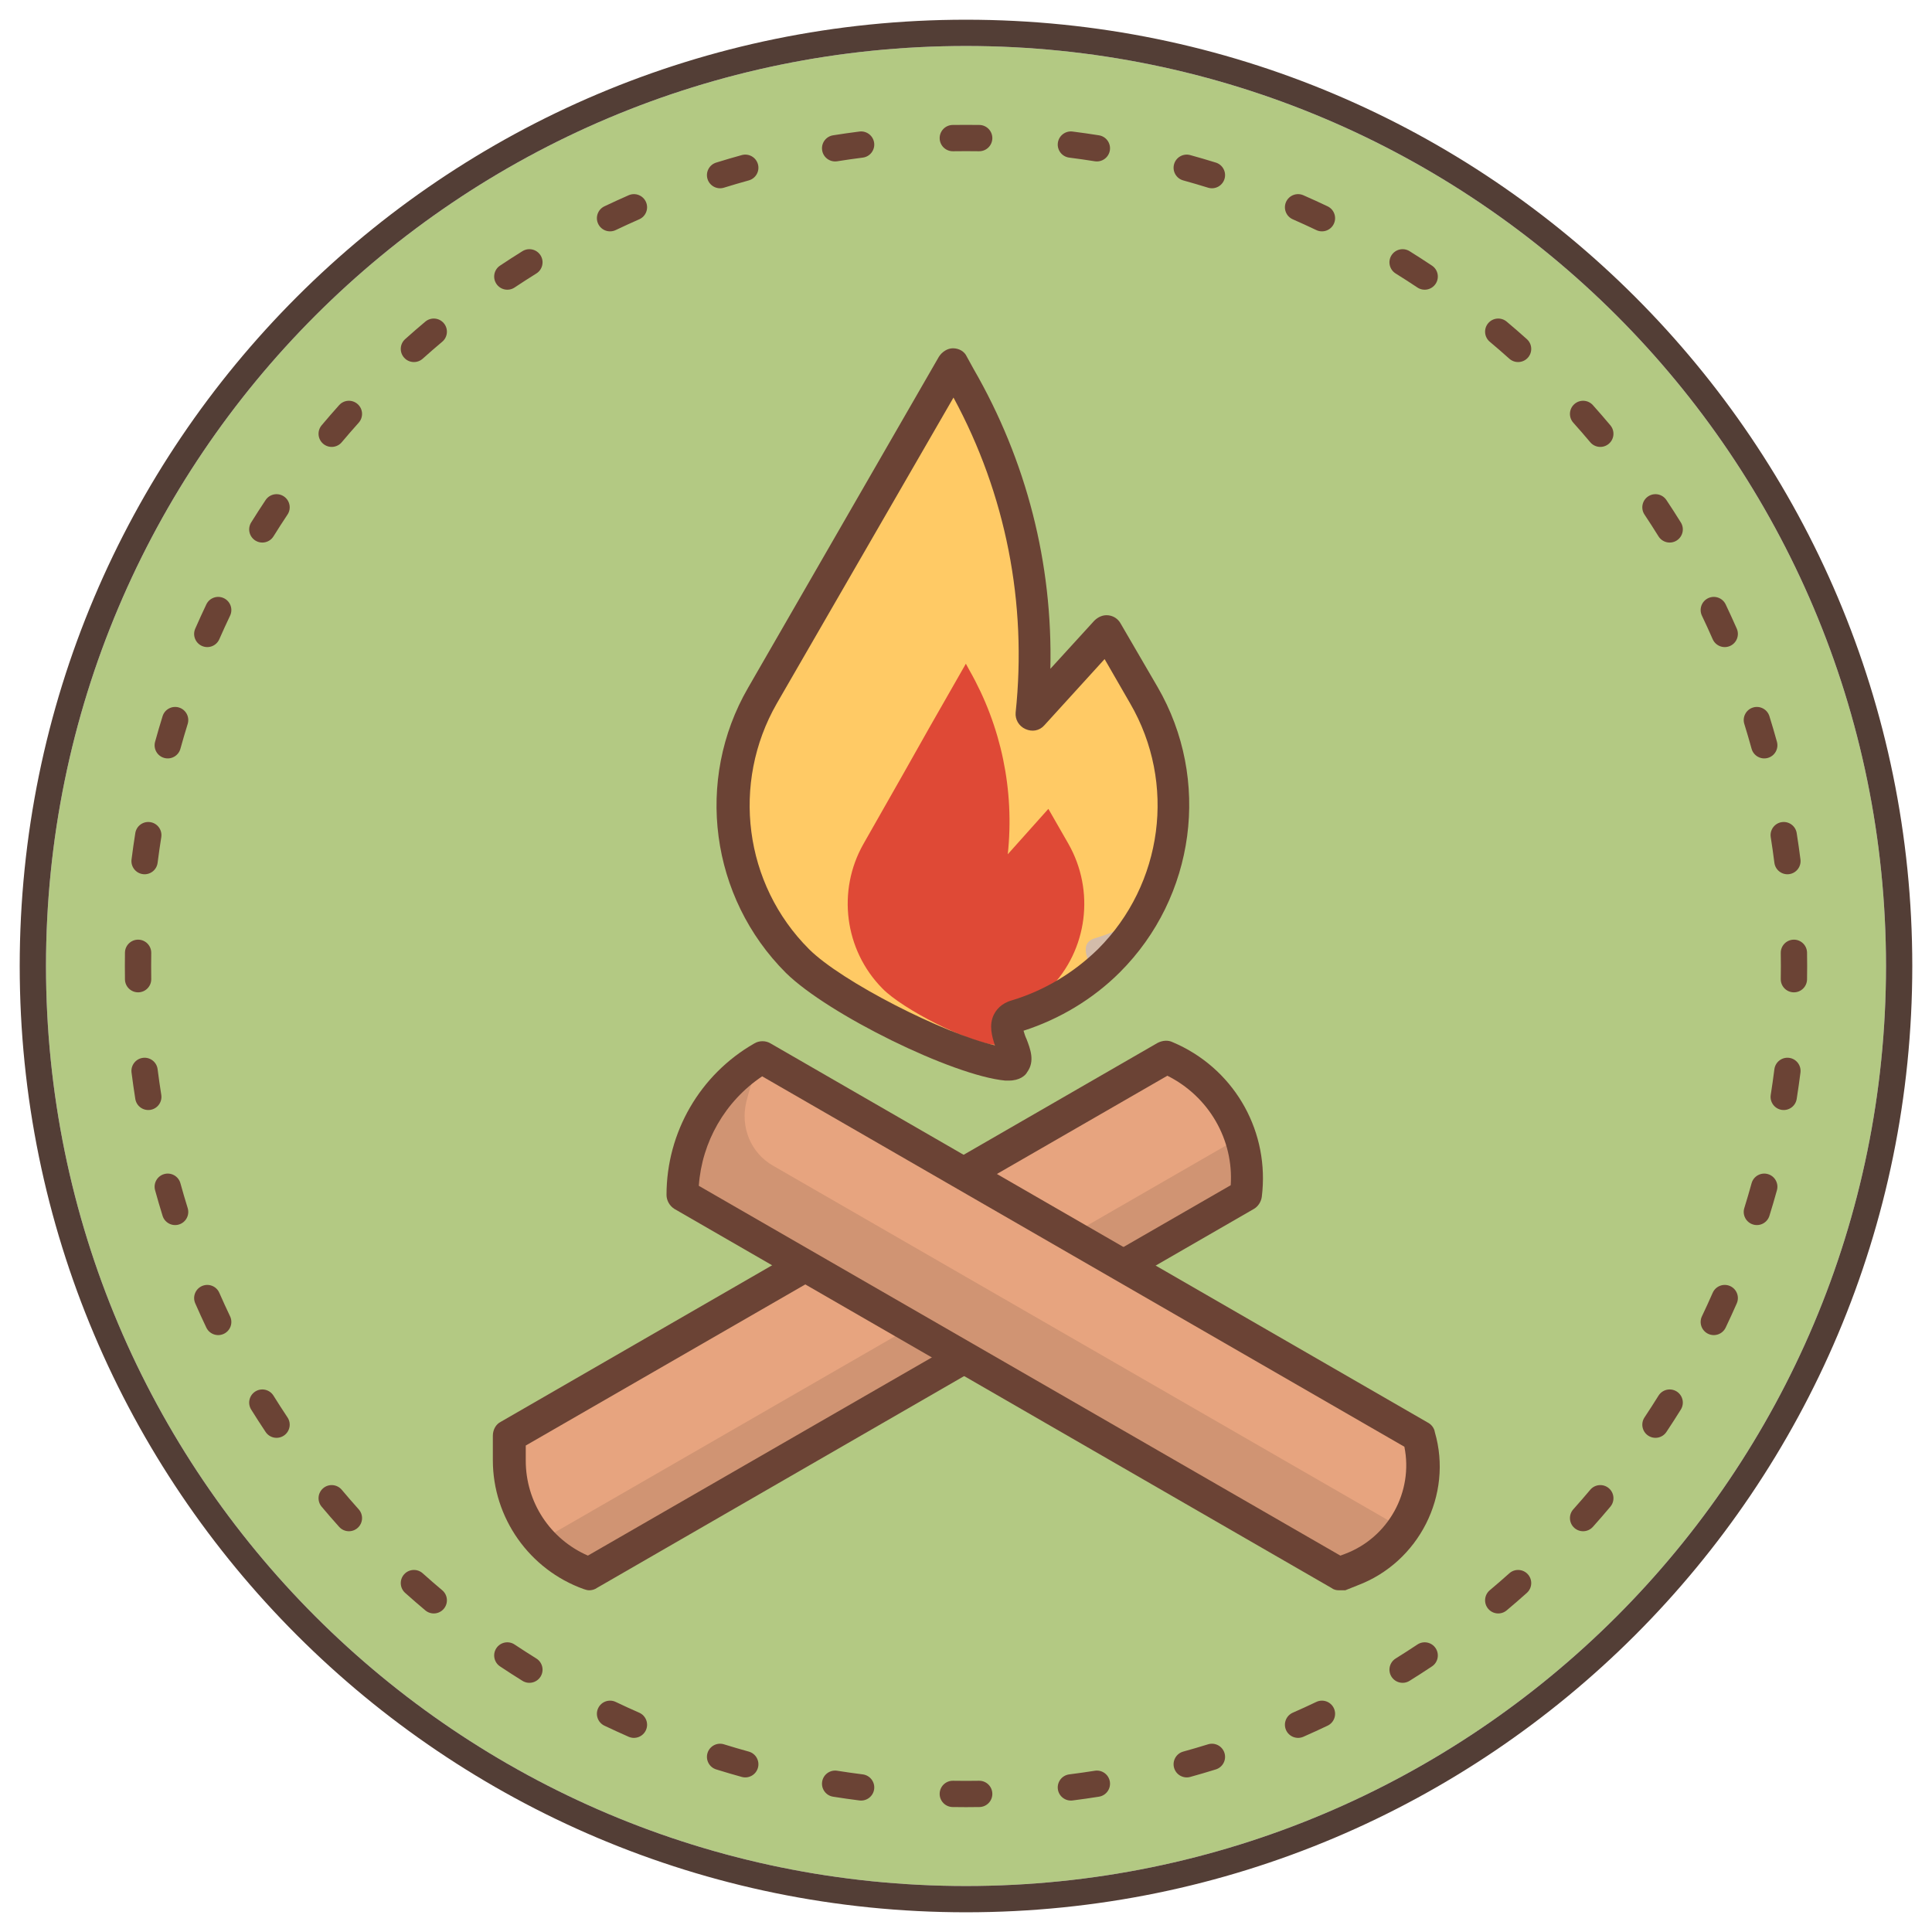
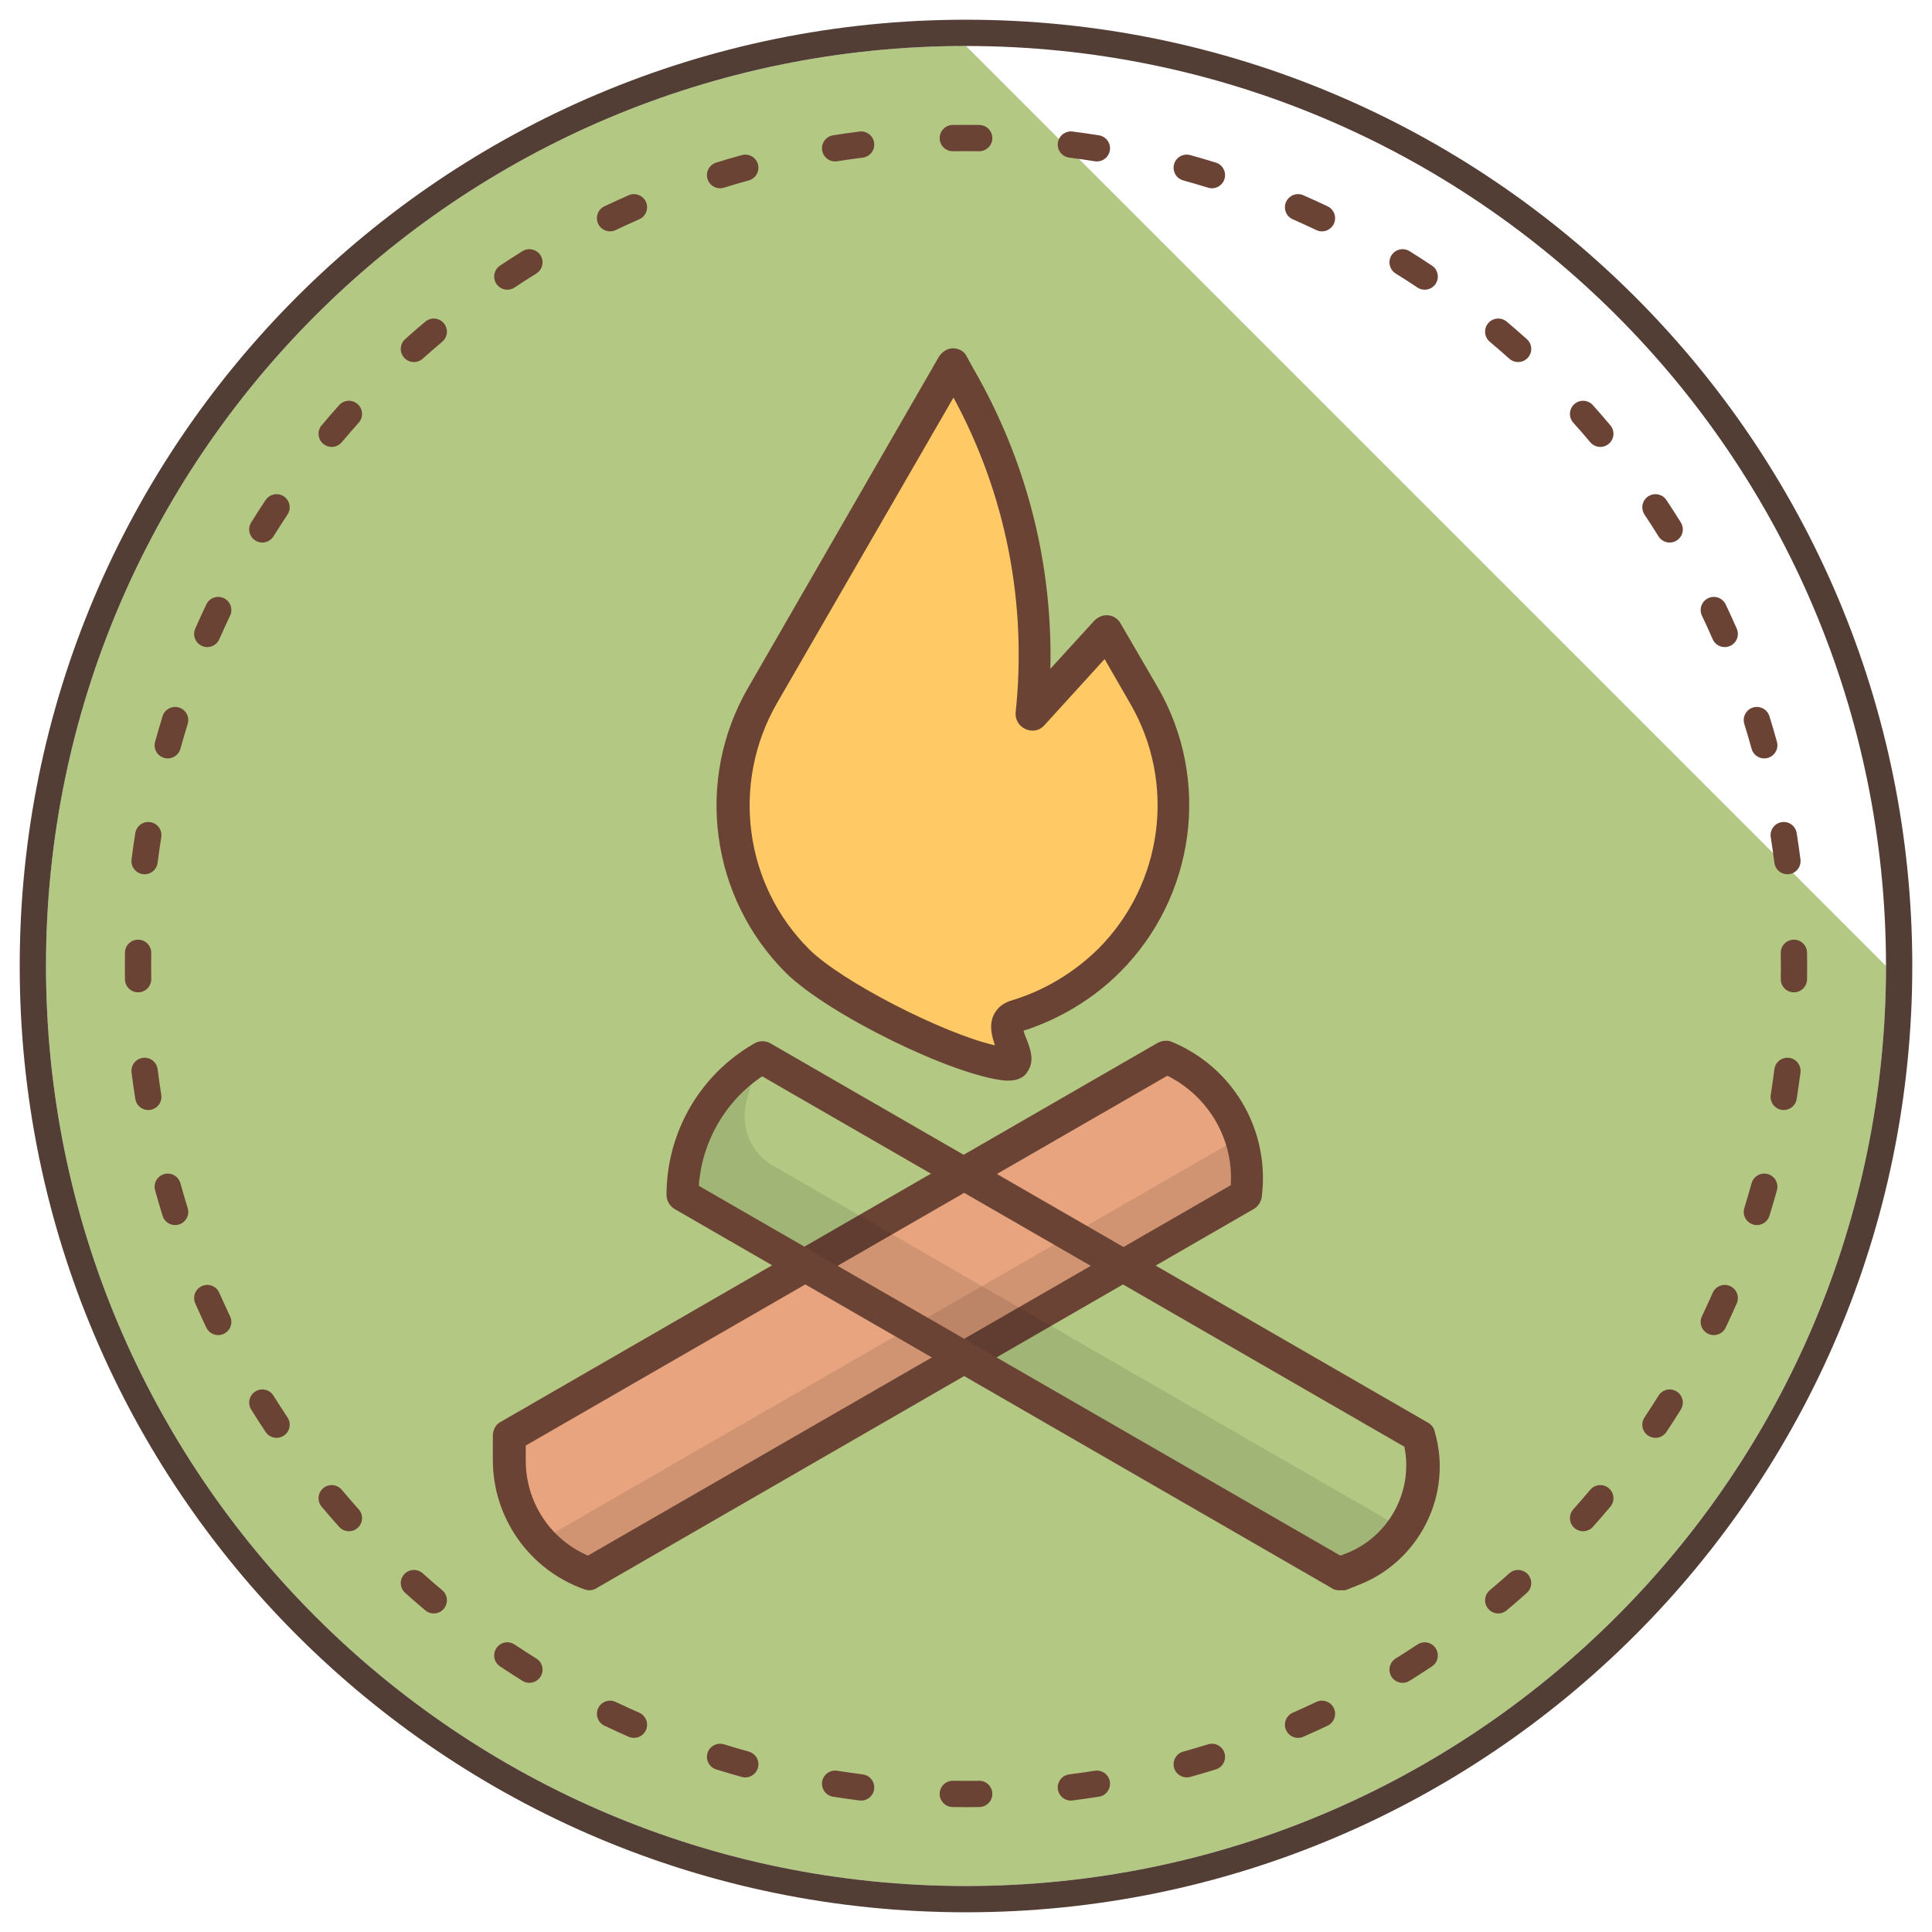
<svg xmlns="http://www.w3.org/2000/svg" width="84" height="84" viewBox="0 0 84 84" fill="none">
-   <path d="M82 42C82 64.091 64.091 82 42 82C19.909 82 2 64.091 2 42C2 19.909 19.909 2 42 2C64.091 2 82 19.909 82 42Z" fill="#B3C983" />
+   <path d="M82 42C82 64.091 64.091 82 42 82C19.909 82 2 64.091 2 42C2 19.909 19.909 2 42 2Z" fill="#B3C983" />
  <path fill-rule="evenodd" clip-rule="evenodd" d="M83.143 42C83.143 64.723 64.723 83.143 42 83.143C19.277 83.143 0.857 64.723 0.857 42C0.857 19.277 19.277 0.857 42 0.857C64.723 0.857 83.143 19.277 83.143 42ZM42 82C64.091 82 82 64.091 82 42C82 19.909 64.091 2 42 2C19.909 2 2 19.909 2 42C2 64.091 19.909 82 42 82Z" fill="#533E36" />
  <path fill-rule="evenodd" clip-rule="evenodd" d="M41.418 5.433C41.611 5.43 41.806 5.429 42 5.429C42.195 5.429 42.389 5.43 42.583 5.433C42.898 5.438 43.15 5.698 43.145 6.014C43.14 6.329 42.88 6.581 42.565 6.576C42.377 6.573 42.189 6.572 42 6.572C41.812 6.572 41.623 6.573 41.436 6.576C41.12 6.581 40.86 6.329 40.855 6.014C40.85 5.698 41.102 5.438 41.418 5.433ZM45.993 6.215C46.033 5.901 46.319 5.68 46.632 5.719C47.017 5.768 47.399 5.822 47.78 5.883C48.092 5.932 48.304 6.225 48.255 6.537C48.205 6.849 47.912 7.061 47.601 7.012C47.232 6.953 46.861 6.9 46.489 6.853C46.176 6.814 45.954 6.528 45.993 6.215ZM38.007 6.215C38.046 6.528 37.825 6.814 37.511 6.853C37.139 6.9 36.768 6.953 36.4 7.012C36.088 7.061 35.795 6.849 35.746 6.537C35.696 6.225 35.909 5.932 36.22 5.883C36.601 5.822 36.984 5.768 37.368 5.719C37.681 5.68 37.967 5.901 38.007 6.215ZM51.046 7.141C51.13 6.837 51.445 6.659 51.749 6.743C52.122 6.846 52.493 6.954 52.862 7.069C53.163 7.162 53.332 7.483 53.238 7.784C53.144 8.085 52.824 8.254 52.523 8.16C52.166 8.049 51.807 7.944 51.445 7.844C51.141 7.76 50.962 7.446 51.046 7.141ZM32.954 7.141C33.038 7.446 32.859 7.76 32.555 7.844C32.194 7.944 31.834 8.049 31.477 8.16C31.176 8.254 30.856 8.085 30.762 7.784C30.669 7.483 30.837 7.162 31.139 7.069C31.507 6.954 31.878 6.846 32.251 6.743C32.556 6.659 32.87 6.837 32.954 7.141ZM55.914 8.783C56.041 8.494 56.378 8.362 56.667 8.489C57.022 8.644 57.373 8.805 57.722 8.971C58.007 9.107 58.128 9.448 57.992 9.733C57.856 10.018 57.515 10.139 57.23 10.003C56.892 9.842 56.552 9.686 56.208 9.535C55.919 9.409 55.788 9.072 55.914 8.783ZM28.086 8.783C28.213 9.072 28.081 9.409 27.792 9.535C27.449 9.686 27.108 9.842 26.77 10.003C26.485 10.139 26.144 10.018 26.008 9.733C25.872 9.448 25.993 9.107 26.278 8.971C26.627 8.805 26.979 8.644 27.333 8.489C27.622 8.362 27.959 8.494 28.086 8.783ZM60.497 11.104C60.664 10.836 61.016 10.754 61.284 10.92C61.613 11.125 61.938 11.334 62.26 11.549C62.523 11.724 62.593 12.079 62.418 12.341C62.243 12.604 61.889 12.675 61.626 12.5C61.314 12.292 60.999 12.089 60.681 11.891C60.413 11.724 60.331 11.372 60.497 11.104ZM23.503 11.104C23.67 11.372 23.587 11.724 23.32 11.891C23.001 12.089 22.686 12.292 22.374 12.5C22.112 12.675 21.757 12.604 21.582 12.341C21.407 12.079 21.478 11.724 21.74 11.549C22.062 11.334 22.387 11.125 22.716 10.92C22.984 10.754 23.336 10.836 23.503 11.104ZM64.703 14.054C64.906 13.812 65.267 13.781 65.508 13.984C65.805 14.233 66.097 14.486 66.385 14.745C66.62 14.955 66.64 15.316 66.43 15.551C66.219 15.787 65.858 15.806 65.623 15.596C65.344 15.346 65.06 15.1 64.773 14.859C64.532 14.656 64.5 14.296 64.703 14.054ZM19.297 14.054C19.5 14.296 19.469 14.656 19.227 14.859C18.94 15.1 18.657 15.346 18.378 15.596C18.142 15.806 17.781 15.787 17.571 15.551C17.36 15.316 17.38 14.955 17.615 14.745C17.903 14.486 18.196 14.233 18.492 13.984C18.734 13.781 19.094 13.812 19.297 14.054ZM68.449 17.571C68.684 17.36 69.045 17.38 69.256 17.615C69.514 17.903 69.767 18.196 70.016 18.492C70.219 18.734 70.188 19.094 69.946 19.297C69.704 19.5 69.344 19.469 69.141 19.227C68.9 18.94 68.654 18.657 68.404 18.378C68.194 18.142 68.214 17.781 68.449 17.571ZM15.551 17.571C15.787 17.781 15.806 18.142 15.596 18.378C15.346 18.657 15.1 18.94 14.859 19.227C14.656 19.469 14.296 19.5 14.054 19.297C13.812 19.094 13.781 18.734 13.984 18.492C14.233 18.196 14.486 17.903 14.745 17.615C14.955 17.38 15.316 17.36 15.551 17.571ZM71.659 21.582C71.922 21.407 72.276 21.478 72.452 21.74C72.666 22.062 72.876 22.387 73.08 22.716C73.247 22.984 73.164 23.336 72.896 23.503C72.628 23.67 72.276 23.587 72.109 23.32C71.911 23.001 71.708 22.686 71.501 22.374C71.326 22.112 71.397 21.757 71.659 21.582ZM12.341 21.582C12.604 21.757 12.675 22.112 12.5 22.374C12.292 22.686 12.089 23.001 11.891 23.32C11.724 23.587 11.372 23.67 11.104 23.503C10.836 23.336 10.754 22.984 10.92 22.716C11.125 22.387 11.334 22.062 11.549 21.74C11.724 21.478 12.079 21.407 12.341 21.582ZM74.267 26.008C74.552 25.872 74.893 25.993 75.029 26.278C75.195 26.627 75.356 26.979 75.512 27.333C75.638 27.622 75.507 27.959 75.218 28.086C74.929 28.213 74.592 28.081 74.465 27.792C74.314 27.449 74.159 27.108 73.997 26.77C73.862 26.485 73.982 26.144 74.267 26.008ZM9.733 26.008C10.018 26.144 10.139 26.485 10.003 26.77C9.842 27.108 9.686 27.449 9.535 27.792C9.409 28.081 9.072 28.213 8.783 28.086C8.494 27.959 8.362 27.622 8.489 27.333C8.644 26.979 8.805 26.627 8.971 26.278C9.107 25.993 9.448 25.872 9.733 26.008ZM7.784 30.762C8.085 30.856 8.254 31.176 8.16 31.477C8.049 31.834 7.944 32.194 7.844 32.555C7.76 32.859 7.446 33.038 7.141 32.954C6.837 32.87 6.659 32.556 6.743 32.251C6.846 31.878 6.954 31.507 7.069 31.139C7.162 30.837 7.483 30.669 7.784 30.762ZM76.216 30.762C76.518 30.669 76.838 30.837 76.931 31.139C77.046 31.507 77.155 31.878 77.258 32.251C77.342 32.556 77.163 32.87 76.859 32.954C76.555 33.038 76.24 32.859 76.156 32.555C76.056 32.194 75.951 31.834 75.84 31.477C75.746 31.176 75.915 30.856 76.216 30.762ZM6.537 35.746C6.849 35.795 7.061 36.088 7.012 36.4C6.953 36.768 6.9 37.139 6.853 37.511C6.814 37.825 6.528 38.046 6.215 38.007C5.901 37.967 5.68 37.681 5.719 37.368C5.768 36.984 5.822 36.601 5.883 36.22C5.932 35.909 6.225 35.696 6.537 35.746ZM77.463 35.746C77.775 35.696 78.068 35.909 78.117 36.22C78.178 36.601 78.232 36.984 78.281 37.368C78.32 37.681 78.099 37.967 77.786 38.007C77.473 38.046 77.187 37.825 77.147 37.511C77.1 37.139 77.047 36.768 76.989 36.4C76.939 36.088 77.152 35.795 77.463 35.746ZM6.014 40.855C6.329 40.86 6.581 41.12 6.576 41.436C6.573 41.623 6.572 41.812 6.572 42C6.572 42.189 6.573 42.377 6.576 42.565C6.581 42.88 6.329 43.14 6.014 43.145C5.698 43.15 5.438 42.898 5.433 42.583C5.43 42.389 5.429 42.195 5.429 42C5.429 41.806 5.43 41.611 5.433 41.418C5.438 41.102 5.698 40.85 6.014 40.855ZM77.987 40.855C78.302 40.85 78.562 41.102 78.567 41.418C78.57 41.611 78.572 41.806 78.572 42C78.572 42.195 78.57 42.389 78.567 42.583C78.562 42.898 78.302 43.15 77.987 43.145C77.671 43.14 77.419 42.88 77.424 42.565C77.427 42.377 77.429 42.189 77.429 42C77.429 41.812 77.427 41.623 77.424 41.436C77.419 41.12 77.671 40.86 77.987 40.855ZM6.215 45.993C6.528 45.954 6.814 46.176 6.853 46.489C6.9 46.861 6.953 47.232 7.012 47.601C7.061 47.912 6.849 48.205 6.537 48.255C6.225 48.304 5.932 48.092 5.883 47.78C5.822 47.399 5.768 47.017 5.719 46.632C5.68 46.319 5.901 46.033 6.215 45.993ZM77.786 45.993C78.099 46.033 78.32 46.319 78.281 46.632C78.232 47.017 78.178 47.399 78.117 47.78C78.068 48.092 77.775 48.304 77.463 48.255C77.152 48.205 76.939 47.912 76.989 47.601C77.047 47.232 77.1 46.861 77.147 46.489C77.187 46.176 77.473 45.954 77.786 45.993ZM7.141 51.046C7.446 50.962 7.76 51.141 7.844 51.445C7.944 51.807 8.049 52.166 8.16 52.523C8.254 52.824 8.085 53.144 7.784 53.238C7.483 53.332 7.162 53.163 7.069 52.862C6.954 52.493 6.846 52.122 6.743 51.749C6.659 51.445 6.837 51.13 7.141 51.046ZM76.859 51.046C77.163 51.13 77.342 51.445 77.258 51.749C77.155 52.122 77.046 52.493 76.931 52.862C76.838 53.163 76.518 53.332 76.216 53.238C75.915 53.144 75.746 52.824 75.84 52.523C75.951 52.166 76.056 51.807 76.156 51.445C76.24 51.141 76.555 50.962 76.859 51.046ZM75.218 55.914C75.507 56.041 75.638 56.378 75.512 56.667C75.356 57.022 75.195 57.373 75.029 57.722C74.893 58.007 74.552 58.128 74.267 57.992C73.982 57.856 73.862 57.515 73.997 57.23C74.159 56.892 74.314 56.552 74.465 56.208C74.592 55.919 74.929 55.788 75.218 55.914ZM8.783 55.914C9.072 55.788 9.409 55.919 9.535 56.208C9.686 56.552 9.842 56.892 10.003 57.23C10.139 57.515 10.018 57.856 9.733 57.992C9.448 58.128 9.107 58.007 8.971 57.722C8.805 57.373 8.644 57.022 8.489 56.667C8.362 56.378 8.494 56.041 8.783 55.914ZM72.896 60.497C73.164 60.664 73.247 61.016 73.08 61.284C72.876 61.613 72.666 61.938 72.452 62.26C72.276 62.523 71.922 62.593 71.659 62.418C71.397 62.243 71.326 61.889 71.501 61.626C71.708 61.314 71.911 60.999 72.109 60.681C72.276 60.413 72.628 60.331 72.896 60.497ZM11.104 60.497C11.372 60.331 11.724 60.413 11.891 60.681C12.089 60.999 12.292 61.314 12.5 61.626C12.675 61.889 12.604 62.243 12.341 62.418C12.079 62.593 11.724 62.523 11.549 62.26C11.334 61.938 11.125 61.613 10.92 61.284C10.754 61.016 10.836 60.664 11.104 60.497ZM69.946 64.703C70.188 64.906 70.219 65.267 70.016 65.508C69.767 65.805 69.514 66.097 69.256 66.385C69.045 66.62 68.684 66.64 68.449 66.43C68.214 66.219 68.194 65.858 68.404 65.623C68.654 65.344 68.9 65.06 69.141 64.773C69.344 64.532 69.704 64.5 69.946 64.703ZM14.054 64.703C14.296 64.5 14.656 64.532 14.859 64.773C15.1 65.06 15.346 65.344 15.596 65.623C15.806 65.858 15.787 66.219 15.551 66.43C15.316 66.64 14.955 66.62 14.745 66.385C14.486 66.097 14.233 65.805 13.984 65.508C13.781 65.267 13.812 64.906 14.054 64.703ZM66.43 68.449C66.64 68.684 66.62 69.045 66.385 69.256C66.097 69.514 65.805 69.767 65.508 70.016C65.267 70.219 64.906 70.188 64.703 69.946C64.5 69.704 64.532 69.344 64.773 69.141C65.06 68.9 65.344 68.654 65.623 68.404C65.858 68.194 66.219 68.214 66.43 68.449ZM17.571 68.449C17.781 68.214 18.142 68.194 18.378 68.404C18.657 68.654 18.94 68.9 19.227 69.141C19.469 69.344 19.5 69.704 19.297 69.946C19.094 70.188 18.734 70.219 18.492 70.016C18.196 69.767 17.903 69.514 17.615 69.256C17.38 69.045 17.36 68.684 17.571 68.449ZM62.418 71.659C62.593 71.922 62.523 72.276 62.26 72.452C61.938 72.666 61.613 72.876 61.284 73.08C61.016 73.247 60.664 73.164 60.497 72.896C60.331 72.628 60.413 72.276 60.681 72.109C60.999 71.911 61.314 71.708 61.626 71.501C61.889 71.326 62.243 71.397 62.418 71.659ZM21.582 71.659C21.757 71.397 22.112 71.326 22.374 71.501C22.686 71.708 23.001 71.911 23.32 72.109C23.587 72.276 23.67 72.628 23.503 72.896C23.336 73.164 22.984 73.247 22.716 73.08C22.387 72.876 22.062 72.666 21.74 72.452C21.478 72.276 21.407 71.922 21.582 71.659ZM57.992 74.267C58.128 74.552 58.007 74.893 57.722 75.029C57.373 75.195 57.022 75.356 56.667 75.512C56.378 75.638 56.041 75.507 55.914 75.218C55.788 74.929 55.919 74.592 56.208 74.465C56.552 74.314 56.892 74.159 57.23 73.997C57.515 73.862 57.856 73.982 57.992 74.267ZM26.008 74.267C26.144 73.982 26.485 73.862 26.77 73.997C27.108 74.159 27.449 74.314 27.792 74.465C28.081 74.592 28.213 74.929 28.086 75.218C27.959 75.507 27.622 75.638 27.333 75.512C26.979 75.356 26.627 75.195 26.278 75.029C25.993 74.893 25.872 74.552 26.008 74.267ZM30.762 76.216C30.856 75.915 31.176 75.746 31.477 75.84C31.834 75.951 32.194 76.056 32.555 76.156C32.859 76.24 33.038 76.555 32.954 76.859C32.87 77.163 32.556 77.342 32.251 77.258C31.878 77.155 31.507 77.046 31.139 76.931C30.837 76.838 30.669 76.518 30.762 76.216ZM53.238 76.216C53.332 76.518 53.163 76.838 52.862 76.931C52.493 77.046 52.122 77.155 51.749 77.258C51.445 77.342 51.13 77.163 51.046 76.859C50.962 76.555 51.141 76.24 51.445 76.156C51.807 76.056 52.166 75.951 52.523 75.84C52.824 75.746 53.144 75.915 53.238 76.216ZM35.746 77.463C35.795 77.152 36.088 76.939 36.4 76.989C36.768 77.047 37.139 77.1 37.511 77.147C37.825 77.187 38.046 77.473 38.007 77.786C37.967 78.099 37.681 78.32 37.368 78.281C36.984 78.232 36.601 78.178 36.22 78.117C35.909 78.068 35.696 77.775 35.746 77.463ZM48.255 77.463C48.304 77.775 48.092 78.068 47.78 78.117C47.399 78.178 47.017 78.232 46.632 78.281C46.319 78.32 46.033 78.099 45.993 77.786C45.954 77.473 46.176 77.187 46.489 77.147C46.861 77.1 47.232 77.047 47.601 76.989C47.912 76.939 48.205 77.152 48.255 77.463ZM40.855 77.987C40.86 77.671 41.12 77.419 41.436 77.424C41.623 77.427 41.812 77.429 42 77.429C42.189 77.429 42.377 77.427 42.565 77.424C42.88 77.419 43.14 77.671 43.145 77.987C43.15 78.302 42.898 78.562 42.583 78.567C42.389 78.57 42.195 78.572 42 78.572C41.806 78.572 41.611 78.57 41.418 78.567C41.102 78.562 40.85 78.302 40.855 77.987Z" fill="#6B4335" />
  <path d="M54.172 51.98L25.614 68.455C23.548 67.715 22.144 65.731 22.144 63.537V62.479L50.701 45.977L50.94 46.083C53.191 47.141 54.49 49.521 54.172 51.98Z" fill="#E7A47F" />
  <path d="M23.468 67.001C24.025 67.636 24.766 68.138 25.614 68.455L54.172 51.98C54.278 51.108 54.198 50.235 53.933 49.442L23.468 67.001Z" fill="black" fill-opacity="0.1" />
  <path d="M25.614 69.143C25.535 69.143 25.455 69.116 25.376 69.09C23.018 68.244 21.428 65.996 21.428 63.484V62.426C21.428 62.161 21.561 61.923 21.773 61.818L50.331 45.343C50.542 45.237 50.781 45.21 50.993 45.316L51.231 45.422C53.748 46.612 55.205 49.256 54.861 52.033C54.834 52.245 54.702 52.456 54.516 52.562L25.959 69.037C25.852 69.116 25.72 69.143 25.614 69.143ZM22.859 62.849V63.51C22.859 65.308 23.919 66.921 25.561 67.635L53.51 51.531C53.642 49.547 52.556 47.67 50.755 46.771L22.859 62.849Z" fill="#6B4335" />
-   <path d="M29.668 51.98L58.225 68.455L58.755 68.244C61.086 67.371 62.358 64.859 61.669 62.452L33.111 45.977C30.992 47.22 29.668 49.494 29.668 51.98Z" fill="#E7A47F" />
  <path d="M61.166 66.049L60.636 66.26L33.614 50.684C32.634 50.129 32.184 48.992 32.449 47.908C32.608 47.247 32.846 46.559 33.111 46.136C31.098 47.405 29.879 49.6 29.879 51.98L58.437 68.455L58.967 68.244C60.159 67.794 61.06 66.921 61.589 65.864C61.457 65.943 61.325 65.996 61.166 66.049Z" fill="black" fill-opacity="0.1" />
  <path d="M58.225 69.143C58.093 69.143 57.987 69.117 57.881 69.037L29.323 52.562C29.111 52.43 28.979 52.192 28.979 51.954C28.979 49.23 30.436 46.718 32.793 45.369C33.005 45.237 33.297 45.237 33.508 45.369L62.066 61.844C62.225 61.923 62.358 62.082 62.384 62.267C63.179 64.991 61.695 67.927 59.02 68.931L58.49 69.143C58.384 69.143 58.304 69.143 58.225 69.143ZM30.383 51.557L58.278 67.636L58.49 67.556C60.371 66.842 61.457 64.859 61.06 62.902L33.138 46.797C31.522 47.881 30.515 49.653 30.383 51.557Z" fill="#6B4335" />
  <path d="M48.238 41.773C47.072 42.936 45.695 43.73 44.211 44.179C43.046 44.523 44.979 46.374 43.787 46.268C41.642 46.083 36.343 43.439 34.701 41.773C31.628 38.705 31.018 33.971 33.164 30.243L36.29 24.822L37.668 22.415L38.516 20.934L41.456 15.857L41.748 16.386C44.317 20.828 45.403 25.959 44.847 31.063L48.132 27.44L49.748 30.216C51.92 33.971 51.311 38.705 48.238 41.773Z" fill="#FFCA65" />
-   <path d="M45.637 42.977C45.011 43.611 44.271 44.043 43.474 44.288C42.848 44.475 43.887 45.484 43.247 45.426C42.094 45.325 39.248 43.885 38.365 42.977C36.714 41.306 36.387 38.727 37.54 36.695L39.219 33.741L39.959 32.43L40.414 31.623L41.994 28.857L42.151 29.145C43.531 31.566 44.115 34.361 43.816 37.142L45.581 35.168L46.449 36.681C47.616 38.727 47.288 41.306 45.637 42.977Z" fill="#DF4936" />
  <path d="M48.264 27.625C48.264 27.651 48.264 27.651 48.264 27.678L48.291 27.651L48.264 27.625Z" fill="#D3BCAA" />
-   <path d="M47.602 40.794C46.834 41.032 47.39 41.852 47.549 42.407C47.788 42.222 48.026 42.011 48.238 41.773C48.821 41.191 49.324 40.556 49.721 39.869C49.033 40.265 48.317 40.583 47.602 40.794Z" fill="#D3BCAA" />
  <path d="M43.867 46.982C43.814 46.982 43.761 46.982 43.708 46.982C41.429 46.771 35.999 44.1 34.171 42.301C30.886 39.022 30.197 33.919 32.528 29.899L40.82 15.513C40.953 15.302 41.191 15.143 41.429 15.143C41.694 15.143 41.933 15.275 42.039 15.513L42.33 16.042C44.635 20.035 45.774 24.504 45.668 29.079L47.575 26.99C47.734 26.831 47.946 26.726 48.185 26.752C48.423 26.779 48.609 26.911 48.715 27.096L50.331 29.872C52.662 33.892 51.973 38.996 48.688 42.275C47.523 43.439 46.066 44.311 44.502 44.814C44.529 44.919 44.582 45.078 44.635 45.184C44.794 45.607 45.006 46.136 44.661 46.612C44.582 46.771 44.317 46.982 43.867 46.982ZM41.456 17.285L33.773 30.587C31.787 34.051 32.343 38.441 35.178 41.27C36.582 42.672 41.032 44.946 43.257 45.448C43.125 45.052 42.992 44.576 43.205 44.126C43.31 43.915 43.522 43.624 43.999 43.492C45.403 43.068 46.675 42.301 47.734 41.27C50.569 38.441 51.152 34.051 49.139 30.587L48.026 28.656L45.403 31.538C45.191 31.776 44.873 31.829 44.582 31.697C44.291 31.565 44.132 31.274 44.158 30.983C44.661 26.223 43.734 21.489 41.456 17.285Z" fill="#6B4335" />
</svg>